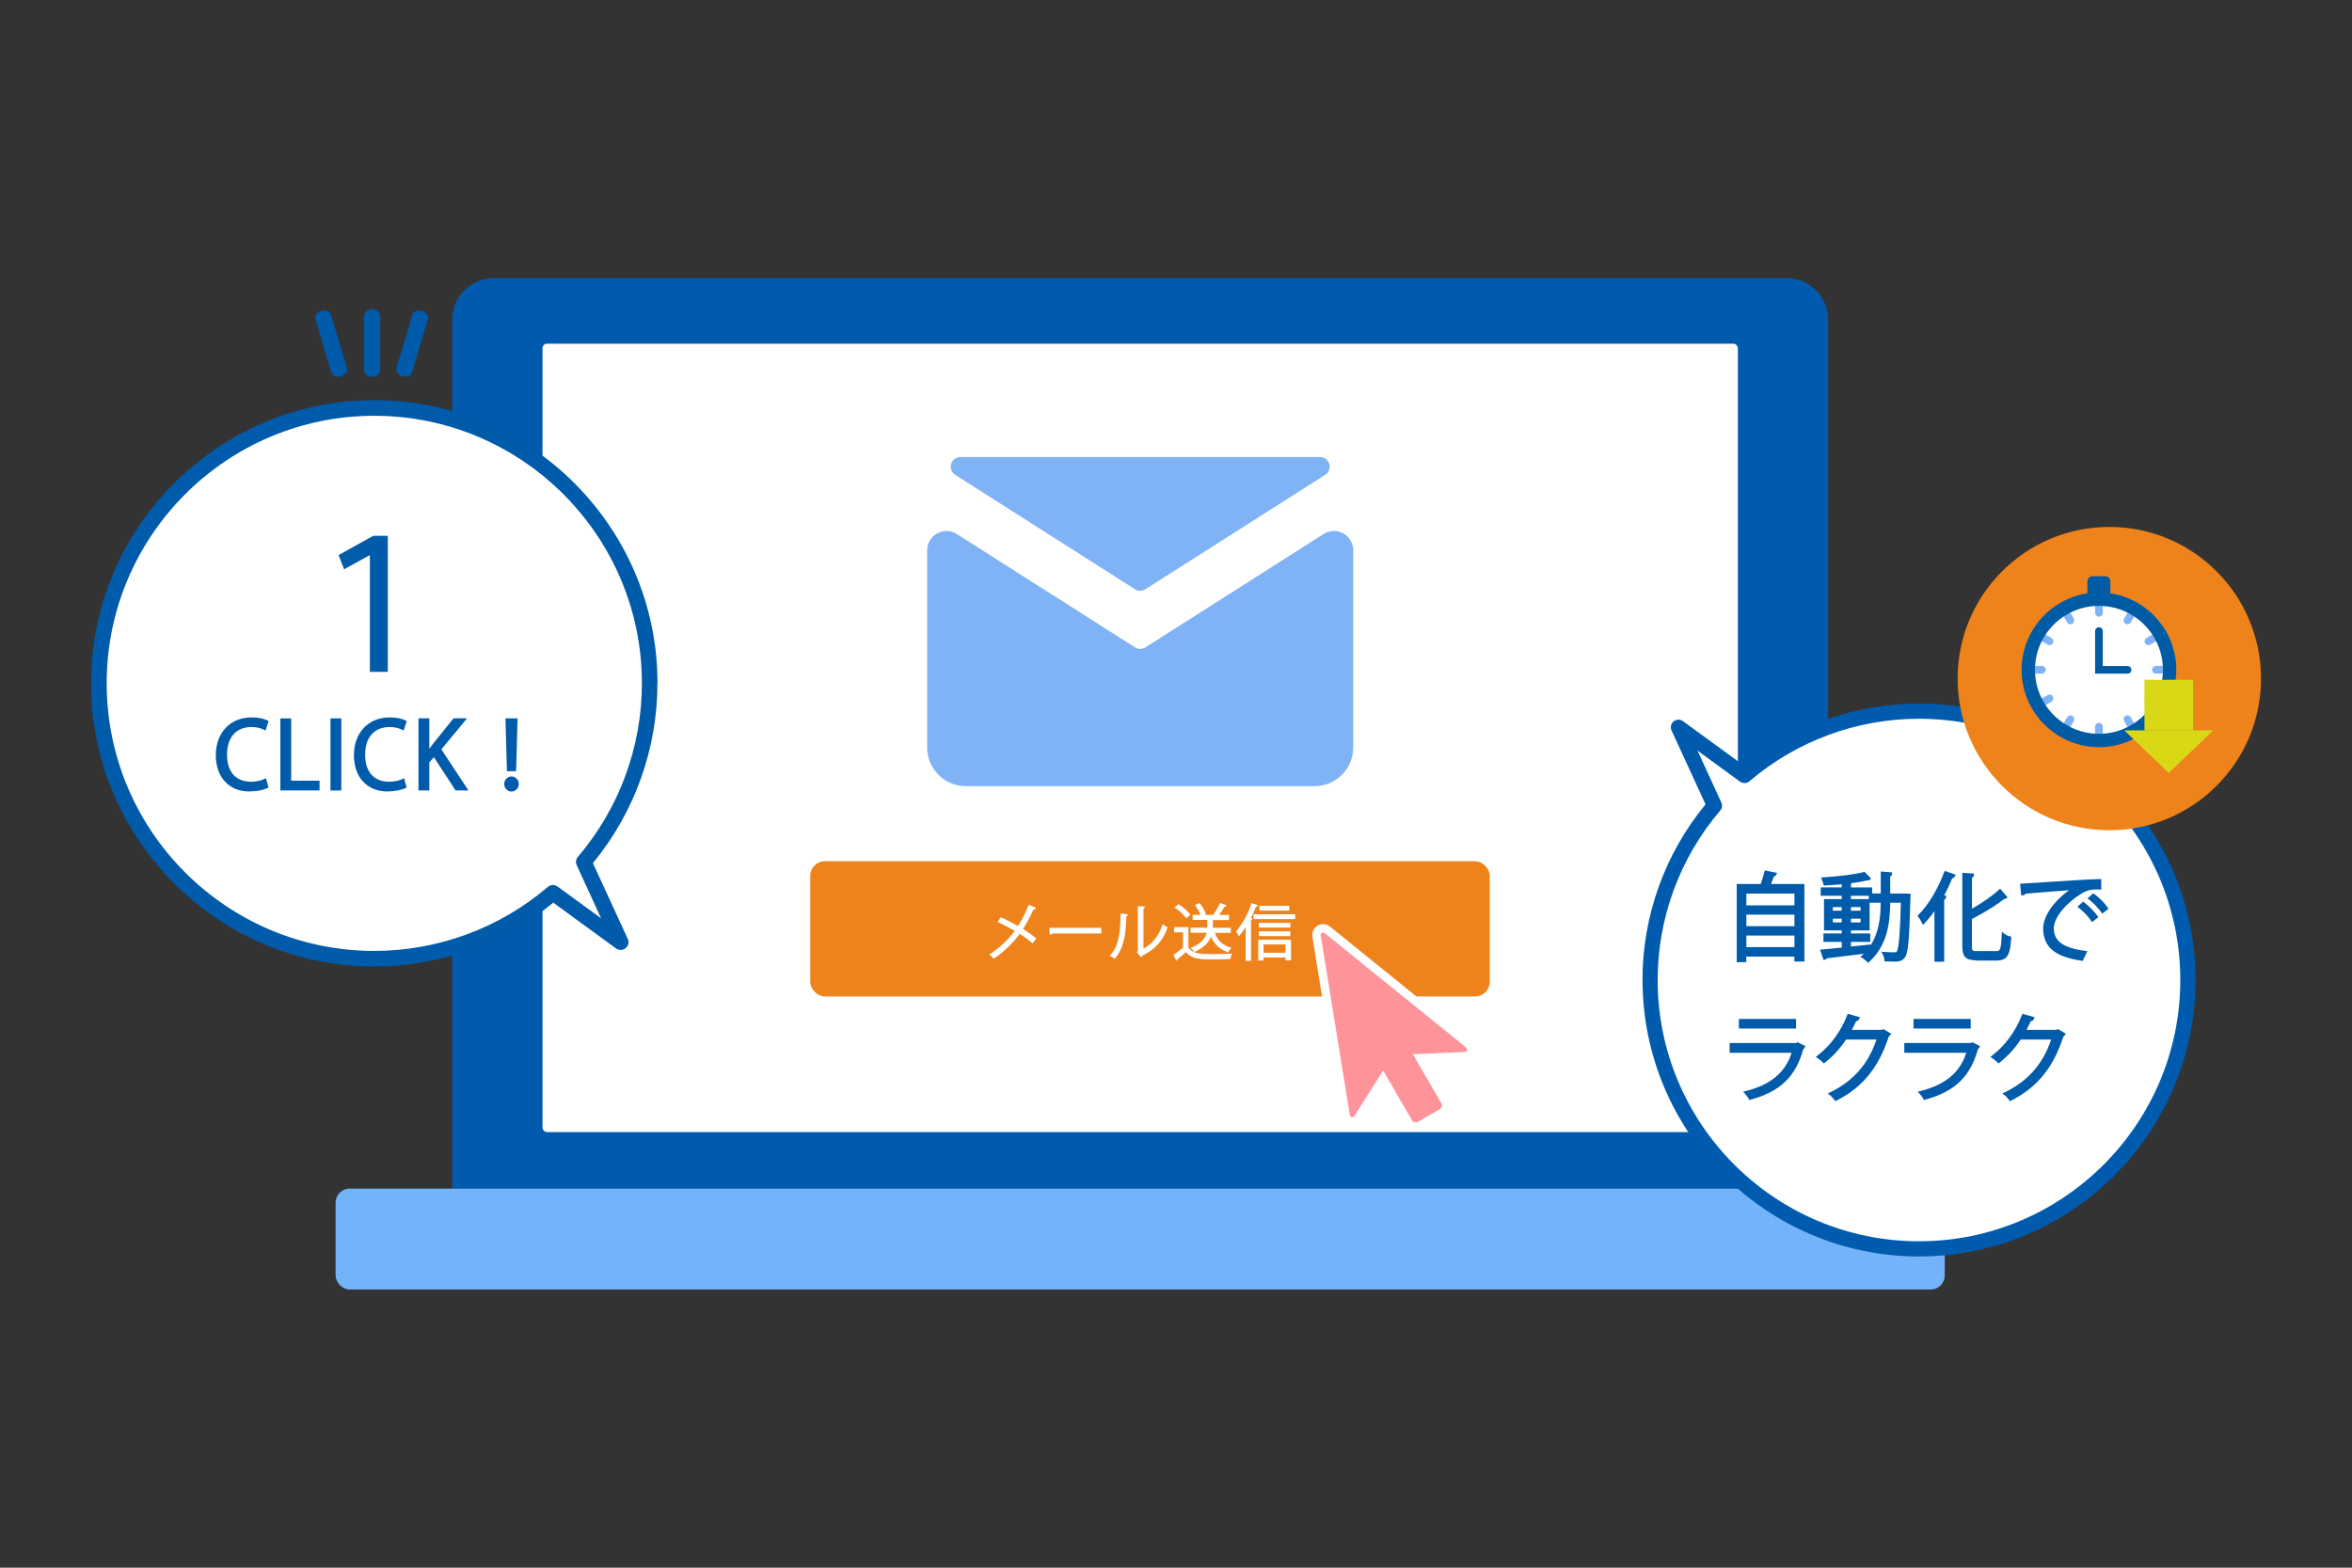
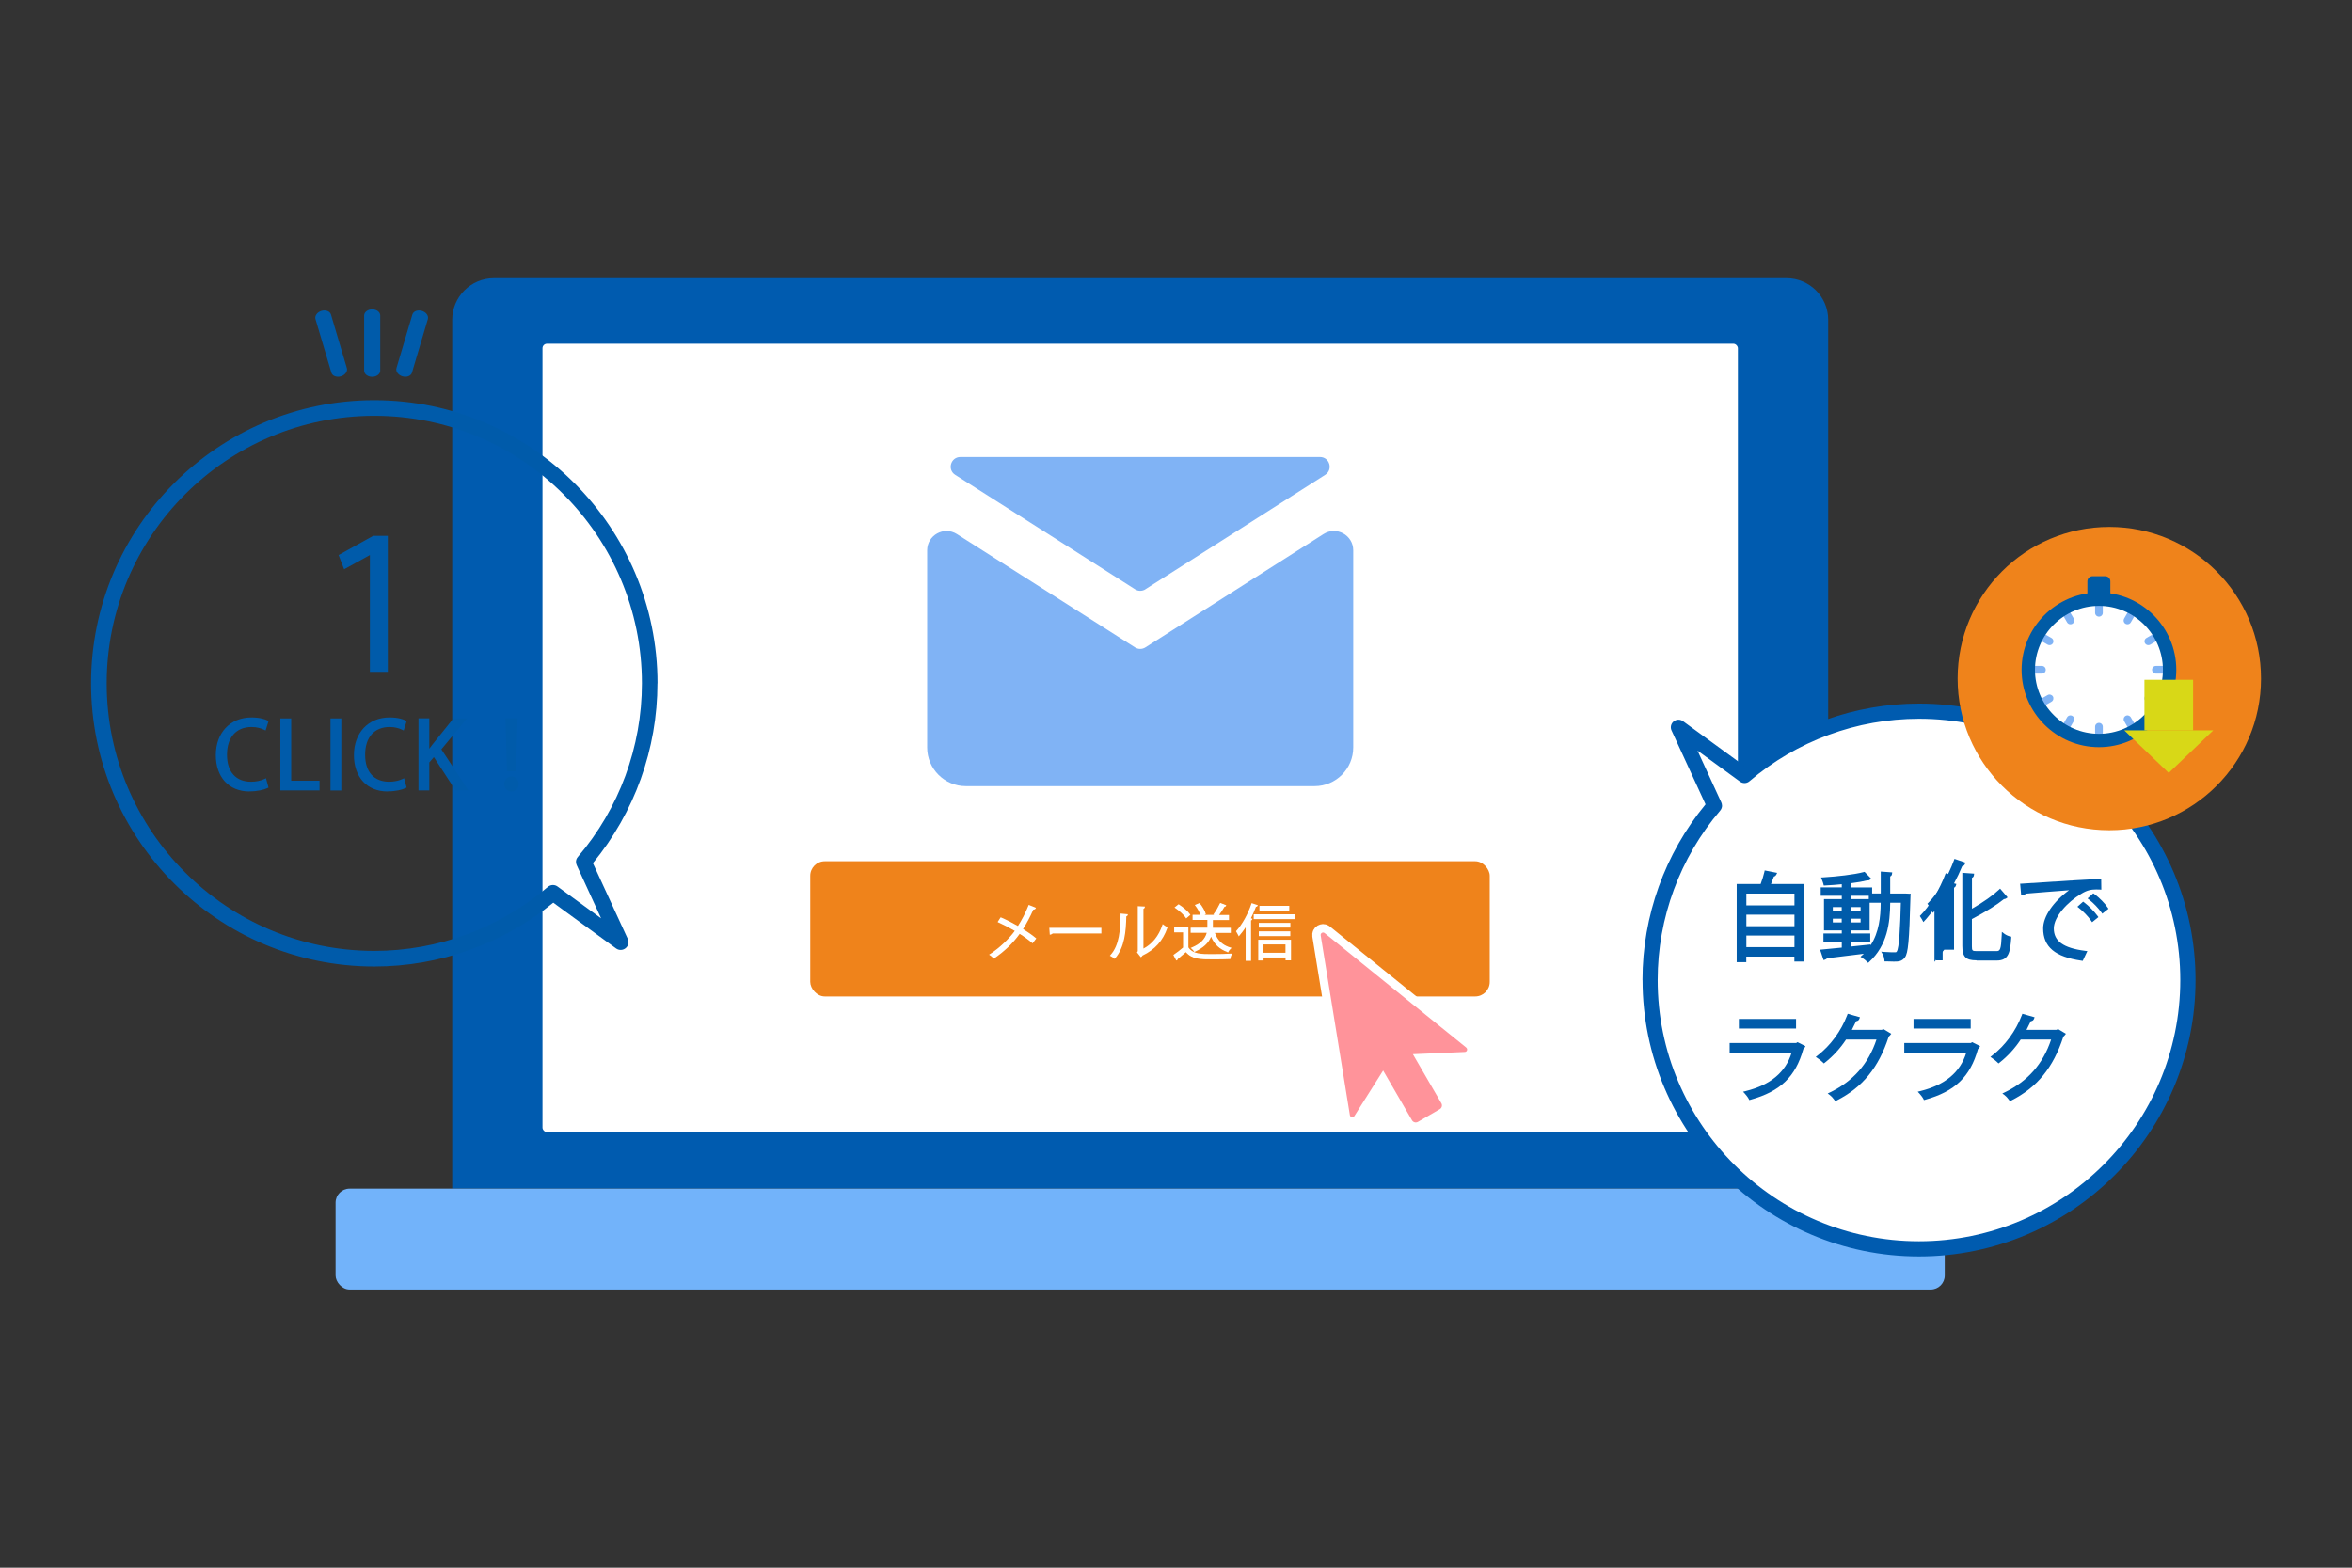
<svg xmlns="http://www.w3.org/2000/svg" id="a" data-name="レイヤー 1" width="336" height="224" viewBox="0 0 336 224">
  <rect x="0" y="0" width="336" height="224" fill="#333333" stroke="none" />
  <defs>
    <style>
      .n {
        fill: #005baf;
      }

      .o {
        fill: #fff;
      }

      .p {
        fill: #d8d817;
      }

      .q {
        fill: none;
        stroke: #fff;
        stroke-width: 2.41px;
      }

      .r {
        fill: #ff939a;
      }

      .s {
        fill: #72b3fa;
      }

      .t {
        fill: #80b3f5;
      }

      .u {
        fill: #ef831b;
      }

      .v {
        fill: #005baa;
      }

      .w {
        fill: #005ba5;
      }
    </style>
  </defs>
  <g>
    <g>
      <path class="n" d="m261.17,169.84V45.7c0-3.29-2.67-5.95-5.95-5.95H70.55c-3.29,0-5.95,2.67-5.95,5.95v124.13h196.57Z" />
      <rect class="s" x="47.94" y="169.84" width="229.88" height="14.41" rx="2" ry="2" />
    </g>
    <rect class="o" x="77.5" y="49.11" width="170.77" height="112.65" rx=".64" ry=".64" />
  </g>
  <g>
    <path class="t" d="m163.62,84.2l25.69-16.35c1.17-.74.64-2.55-.74-2.55h-51.37c-1.38,0-1.91,1.81-.74,2.55l25.69,16.35c.45.29,1.03.29,1.49,0Z" />
    <path class="t" d="m162.14,92.5l-25.44-16.19c-1.84-1.17-4.25.15-4.25,2.33v28.16c0,3.06,2.48,5.53,5.53,5.53h49.81c3.06,0,5.53-2.48,5.53-5.53v-28.16c0-2.18-2.41-3.51-4.25-2.33l-25.44,16.19c-.45.29-1.03.29-1.49,0Z" />
  </g>
-   <path class="o" d="m14.11,97.63c0,21.73,17.62,39.35,39.35,39.35,9.74,0,18.65-3.55,25.53-9.42l9.67,7.05-5.27-11.46c5.87-6.87,9.42-15.78,9.42-25.53,0-21.73-17.62-39.35-39.35-39.35-21.73,0-39.35,17.62-39.35,39.35Z" />
  <path class="v" d="m93.92,97.63c0,9.37-3.27,18.47-9.22,25.7l4.98,10.82c.22.46.09,1.01-.31,1.33-.39.32-.95.34-1.36.04l-8.97-6.54c-7.21,5.89-16.25,9.12-25.57,9.12-22.31,0-40.46-18.15-40.46-40.46,0-22.31,18.15-40.46,40.46-40.46,22.31,0,40.46,18.15,40.46,40.46Zm-11.64,25.53c0-.26.09-.52.27-.72,5.9-6.91,9.15-15.72,9.15-24.8,0-21.08-17.15-38.23-38.23-38.23-21.08,0-38.23,17.15-38.23,38.23,0,21.08,17.15,38.23,38.23,38.23,9.08,0,17.89-3.25,24.8-9.15.39-.33.96-.36,1.38-.05l6.22,4.54-3.48-7.58c-.07-.15-.1-.31-.1-.46Z" />
  <path class="o" d="m312.56,140.02c0-21.22-17.2-38.42-38.42-38.42-9.51,0-18.21,3.47-24.92,9.19l-9.44-6.89,5.15,11.19c-5.73,6.71-9.19,15.41-9.19,24.92,0,21.22,17.2,38.42,38.42,38.42,21.22,0,38.42-17.2,38.42-38.42Z" />
  <path class="n" d="m234.64,140.02c0-9.15,3.19-18.03,9.01-25.09l-4.86-10.56c-.21-.45-.08-.98.3-1.29.38-.31.93-.33,1.33-.04l8.76,6.39c7.04-5.75,15.87-8.9,24.97-8.9,21.78,0,39.5,17.72,39.5,39.5,0,21.78-17.72,39.5-39.5,39.5s-39.5-17.72-39.5-39.5Zm11.37-24.92c0,.25-.09.51-.26.71-5.76,6.75-8.94,15.35-8.94,24.22,0,20.58,16.75,37.33,37.33,37.33,20.58,0,37.33-16.75,37.33-37.33,0-20.58-16.75-37.33-37.33-37.33-8.87,0-17.47,3.17-24.22,8.93-.38.33-.94.35-1.35.05l-6.07-4.43,3.4,7.4c.07.15.1.3.1.45Z" />
  <rect class="u" x="115.75" y="123.06" width="97.07" height="19.32" rx="2.08" ry="2.08" />
  <g>
    <path class="q" d="m209.47,149.69l-20.24-16.37c-.25-.2-.61.01-.56.33l4.17,25.69c.05.32.47.4.64.13l4.11-6.51,4.13,7.12c.17.29.55.39.84.22l3.13-1.82c.29-.17.39-.55.22-.84l-4.07-7.01,7.42-.32c.32-.01.45-.42.2-.62Z" />
    <path class="r" d="m209.47,149.69l-20.24-16.37c-.25-.2-.61.01-.56.33l4.17,25.69c.05.32.47.4.64.13l4.11-6.51,4.13,7.12c.17.29.55.39.84.22l3.13-1.82c.29-.17.39-.55.22-.84l-4.07-7.01,7.42-.32c.32-.01.45-.42.2-.62Z" />
  </g>
  <g>
    <path class="o" d="m141.89,136.9c-.1-.13-.34-.33-.47-.41l-.13-.08.13-.08c1.33-.86,2.65-2.1,3.55-3.32-.78-.46-1.59-.88-2.35-1.22l-.1-.05.43-.67.08.03c.81.35,1.63.77,2.39,1.21.55-.84,1.1-1.91,1.5-2.93l.04-.09,1.03.42-.04.09c-.05.1-.17.17-.33.17h0c-.42.96-.96,1.98-1.47,2.77.76.48,1.37.91,1.82,1.29l.07.06-.53.7-.08-.07c-.46-.4-1.08-.86-1.76-1.29-.94,1.32-2.23,2.56-3.64,3.5l-.07.05-.06-.07Z" />
    <path class="o" d="m142.98,131.19c.82.36,1.67.79,2.46,1.25.56-.83,1.13-1.93,1.56-3.03l.85.35c-.03.08-.16.12-.31.1-.4.92-.96,2.01-1.54,2.9.67.42,1.36.88,1.89,1.34l-.42.55c-.48-.42-1.13-.89-1.85-1.35-.89,1.27-2.19,2.57-3.67,3.55-.1-.13-.35-.34-.49-.43,1.45-.94,2.78-2.23,3.63-3.43-.79-.47-1.63-.91-2.45-1.27l.33-.51Z" />
    <path class="o" d="m149.9,132.57h7.44v.81h-6.96c-.07.08-.19.14-.31.16l-.1.02-.07-.99Z" />
    <path class="o" d="m150.01,132.67h7.24v.62h-6.91c-.05.09-.16.15-.28.16l-.05-.78Z" />
    <path class="o" d="m159.17,136.94c-.13-.1-.33-.22-.51-.32l-.11-.06.08-.09c1.29-1.41,1.42-3.66,1.45-5.84v-.1s1.03.1,1.03.1v.1c-.02.1-.1.17-.21.21-.05,2.16-.23,4.4-1.6,6l-.06.07-.07-.05Zm3.25-.86l.12-.16v-6.44l1.01.05v.1c-.02.09-.08.18-.2.23v5.68c1.26-.66,2.19-1.82,2.7-3.36l.05-.14.11.09c.14.12.43.28.52.33l.07.04-.03.08c-.65,1.85-1.78,3.11-3.56,3.96-.04.08-.1.15-.17.19l-.07.04-.55-.7Z" />
-     <path class="o" d="m161.01,130.71c0,.08-.09.13-.2.15-.05,2.33-.24,4.46-1.58,6.01-.14-.1-.35-.23-.52-.33,1.29-1.41,1.45-3.57,1.47-5.91l.82.08Zm2.25,5c1.45-.7,2.38-1.97,2.89-3.49.13.11.39.26.54.34-.62,1.75-1.69,3.04-3.54,3.92-.03.07-.09.14-.15.17l-.45-.57.1-.13v-6.37l.81.04c0,.08-.07.15-.19.17v5.91Z" />
    <path class="o" d="m167.61,136.46l.07-.05c.39-.26.88-.64,1.33-1.02v-2.17h-1.27v-.75h2.03v2.9c.65.96,1.86.96,3.38.96.98,0,2.06-.03,2.71-.07h.17s-.08.14-.08.14c-.07.13-.17.4-.18.56v.08s-.09,0-.09,0c-.61.03-1.58.04-2.41.04-1.78,0-2.96,0-3.86-1.03-.4.35-.81.7-1.15.98,0,.08-.05.14-.14.18l-.08.04-.42-.8Zm7.73-.43c-1.1-.38-1.87-1.1-2.33-2.19-.36.91-1.12,1.61-2.31,2.15l-.08.04-.04-.07c-.07-.12-.24-.31-.37-.41l-.13-.1.15-.06c1.22-.5,1.92-1.2,2.16-2.11h-2.3v-.73h2.39c0-.07,0-.14,0-.21v-.9h-2.11v-.73h1.12c-.14-.39-.43-.92-.73-1.3l-.08-.1.68-.28.05.06c.38.46.72,1.06.83,1.46l.02.08-.2.09h1.42l-.14-.06.07-.1c.28-.37.65-1.02.86-1.47l.04-.08.87.33-.04.09c-.04.1-.13.13-.22.14-.19.33-.48.79-.76,1.16h1.41v.73h-2.3v.9c0,.07,0,.14,0,.21h2.56v.73h-2.27c.38,1.08,1.1,1.76,2.22,2.09l.17.05-.13.12c-.12.1-.28.31-.35.46l-.04.08-.08-.03Zm-5.95-4.9c-.26-.4-.89-.98-1.5-1.39l-.11-.07.59-.47.06.04c.53.34,1.25.92,1.58,1.4l.05.07-.61.52-.06-.09Z" />
    <path class="o" d="m169.67,132.57v2.84c.68,1.03,1.92,1.03,3.48,1.03.94,0,2.04-.03,2.71-.07-.07.14-.17.42-.19.59-.6.03-1.55.04-2.41.04-1.79,0-2.97,0-3.85-1.08-.42.38-.88.77-1.26,1.07,0,.08-.02.11-.08.14l-.34-.64c.42-.28.93-.68,1.37-1.06v-2.31h-1.27v-.56h1.84Zm-1.29-3.25c.58.37,1.26.95,1.55,1.37l-.46.39c-.29-.43-.95-1.02-1.53-1.41l.43-.35Zm7.35,3.85h-2.31c.36,1.15,1.12,1.93,2.32,2.28-.13.11-.29.33-.37.49-1.18-.41-1.93-1.2-2.37-2.38-.25.82-.88,1.67-2.34,2.34-.08-.13-.26-.33-.39-.43,1.57-.65,2.08-1.52,2.25-2.3h-2.32v-.54h2.39c0-.1,0-.21,0-.3v-1h-2.11v-.54h3.45l-.44-.2c.29-.4.67-1.05.87-1.49l.69.26c-.03.06-.09.08-.19.09-.23.4-.6.97-.9,1.34h1.51v.54h-2.3v1c0,.1,0,.2,0,.3h2.57v.54Zm-4.09-2.38c-.11-.4-.44-1.01-.79-1.46l.49-.21c.36.43.7,1.02.82,1.42l-.52.24Z" />
    <path class="o" d="m177.95,137.28v-4.78c-.27.41-.57.81-.89,1.18l-.1.11-.06-.14c-.06-.13-.2-.39-.29-.53l-.04-.06.05-.06c.82-.89,1.65-2.37,2.15-3.87l.03-.09.9.3-.06.1c-.04.08-.12.12-.22.13-.21.56-.45,1.11-.72,1.64l.22.06-.03.1c-.03.08-.08.13-.17.15v5.77h-.76Zm1.8-.03v-2.98h4.68v2.95h-.78v-.41h-3.14v.43h-.76Zm3.89-1.11v-1.19h-3.14v1.19h3.14Zm-3.81-2.39v-.68h4.5v.68h-4.5Zm0-1.21v-.68h4.51v.68h-4.51Zm-.73-1.21v-.69h5.92v.69h-5.92Zm.82-1.22v-.68h4.26v.68h-4.26Z" />
    <path class="o" d="m178.05,132.17c-.33.55-.69,1.03-1.06,1.45-.06-.14-.21-.41-.3-.55.83-.9,1.67-2.4,2.17-3.9l.69.23c-.03.06-.1.09-.2.08-.23.61-.49,1.21-.8,1.79l.23.06c-.02.05-.06.1-.17.1v5.75h-.56v-5.02Zm1.16-1.42h5.72v.49h-5.72v-.49Zm.64,6.42v-2.78h4.48v2.76h-.59v-.41h-3.33v.43h-.56Zm4.41-5.2v.49h-4.32v-.49h4.32Zm-4.32,1.7v-.49h4.31v.49h-4.31Zm4.16-4.13v.49h-4.07v-.49h4.07Zm-.36,5.33h-3.33v1.38h3.33v-1.38Z" />
  </g>
  <g>
    <polygon class="v" points="52.84 96 52.84 79.31 49.16 81.34 48.37 79.31 53.32 76.56 55.4 76.56 55.4 96 52.84 96" />
    <path class="v" d="m53.08,78.95h-.07l-3.73,2.05-.62-1.58,4.71-2.62h1.78v18.95h-2.07v-16.81Z" />
    <path class="v" d="m35.63,113.09c-2.92,0-4.8-2.04-4.8-5.2s2.04-5.38,5.09-5.38c1.24,0,1.95.27,2.27.42l.18.09-.43,1.36-.25-.12c-.35-.17-.94-.38-1.75-.38-2.2,0-3.51,1.48-3.51,3.96s1.29,3.86,3.44,3.86c.66,0,1.38-.14,1.87-.38l.26-.12.36,1.33-.18.09c-.46.22-1.37.46-2.55.46Z" />
    <path class="v" d="m38.08,112.41c-.45.22-1.33.44-2.45.44-2.53,0-4.56-1.64-4.56-4.96s1.97-5.14,4.84-5.14c1.17,0,1.86.25,2.16.4l-.28.9c-.45-.22-1.08-.4-1.86-.4-2.23,0-3.75,1.49-3.75,4.2s1.39,4.1,3.68,4.1c.75,0,1.48-.17,1.97-.4l.23.86Z" />
    <polygon class="v" points="40.05 112.94 40.05 102.65 41.6 102.65 41.6 111.55 45.65 111.55 45.65 112.94 40.05 112.94" />
    <path class="v" d="m45.41,112.7h-5.13v-9.82h1.07v8.9h4.06v.91Z" />
    <rect class="v" x="47.21" y="102.65" width="1.55" height="10.3" />
    <path class="v" d="m47.45,102.89h1.07v9.82h-1.07v-9.82Z" />
    <path class="v" d="m55.36,113.09c-2.92,0-4.8-2.04-4.8-5.2s2.04-5.38,5.09-5.38c1.24,0,1.95.27,2.27.42l.18.09-.43,1.36-.25-.12c-.35-.17-.94-.38-1.75-.38-2.2,0-3.51,1.48-3.51,3.96s1.29,3.86,3.44,3.86c.66,0,1.38-.14,1.87-.38l.26-.12.36,1.33-.18.09c-.46.22-1.37.46-2.55.46Z" />
    <path class="v" d="m57.81,112.41c-.45.22-1.33.44-2.45.44-2.52,0-4.56-1.64-4.56-4.96s1.97-5.14,4.84-5.14c1.17,0,1.86.25,2.16.4l-.28.9c-.45-.22-1.08-.4-1.86-.4-2.23,0-3.75,1.49-3.75,4.2s1.39,4.1,3.68,4.1c.75,0,1.48-.17,1.97-.4l.23.86Z" />
    <path class="v" d="m65.08,112.94l-3.1-4.76-.65.76v4h-1.55v-10.3h1.55v4.34c.13-.18.26-.35.38-.51l3.07-3.83h1.94l-3.67,4.43,3.87,5.87h-1.84Z" />
    <path class="v" d="m66.47,112.7h-1.26l-3.21-4.92-.91,1.07v3.85h-1.07v-9.82h1.07v4.79h.05c.25-.37.52-.73.76-1.06l2.99-3.74h1.31l-3.45,4.17,3.72,5.64Z" />
    <path class="v" d="m73.07,113.1c-.57,0-1.04-.48-1.04-1.08s.47-1.08,1.04-1.08,1.04.48,1.04,1.08-.47,1.08-1.04,1.08Zm-.65-2.91l-.21-7.54h1.73l-.21,7.54h-1.32Z" />
-     <path class="v" d="m72.27,112.02c0-.46.36-.84.8-.84s.8.37.8.84-.36.84-.8.84c-.46,0-.8-.4-.8-.84Zm.39-2.07l-.19-7.06h1.24l-.19,7.06h-.85Z" />
  </g>
  <g>
    <path class="v" d="m248.1,137.47v-11.16h3.42c.21-.55.42-1.22.53-1.71l.05-.23,1.78.35-.14.28c-.05.09-.14.2-.33.25-.11.31-.26.69-.41,1.06h4.77v11.08h-1.43v-.71h-6.87v.8h-1.39Zm8.25-2.14v-1.66h-6.87v1.66h6.87Zm0-2.99v-1.65h-6.87v1.65h6.87Zm0-2.98v-1.68h-6.87v1.68h6.87Z" />
    <path class="v" d="m253.53,124.88c-.04.08-.13.13-.3.15-.15.43-.38,1.01-.59,1.51h4.9v10.6h-.94v-.71h-7.35v.8h-.9v-10.68h3.34c.24-.59.49-1.36.61-1.9l1.24.24Zm3.06,2.55h-7.35v2.16h7.35v-2.16Zm0,3.01h-7.35v2.13h7.35v-2.13Zm-7.35,5.13h7.35v-2.14h-7.35v2.14Z" />
    <path class="v" d="m266.71,137.41c-.15-.15-.46-.41-.66-.53l-.27-.17.24-.21c.08-.07.16-.15.24-.22-1.65.21-3.31.41-4.57.56l-.68.08c-.06.09-.16.16-.27.19l-.23.08-.5-1.49.31-.03c.79-.07,1.84-.17,2.79-.27v-.82h-2.62v-1.2h2.62v-.44h-2.54v-4.47h2.54v-.48h-3.01v-1.2h3.01v-.45c-.76.08-1.57.14-2.38.18h-.2s-.04-.19-.04-.19c-.03-.13-.1-.34-.22-.64l-.12-.31.33-.02c1.88-.11,4.39-.39,5.74-.75l.14-.04.94.96-.17.17c-.1.1-.22.1-.29.1-.03,0-.08,0-.13,0-.56.14-1.3.28-2.21.39-.02.01-.04.03-.07.04v.57h3.02v.86h1.23v-3.13l1.64.12-.04.26c-.02.15-.11.26-.25.32v2.44h2.19l.75.04-.04.27c-.01.07-.01.17-.01.26-.17,6.26-.33,7.94-.79,8.56-.44.6-.97.6-1.6.6-.33,0-.72-.01-1.1-.03h-.21s-.02-.22-.02-.22c-.02-.23-.11-.57-.22-.77l-.24-.4.46.04c.68.05,1.27.05,1.56.05.12,0,.15-.02.2-.1.36-.45.5-3.59.59-6.98h-1.52c-.02,2.88-.42,6.09-2.98,8.43l-.17.16-.16-.16Zm-2.29-2.16l.25-.03c.76-.08,1.53-.16,2.29-.24l.26-.03v.13c1.22-1.87,1.44-4.09,1.45-6.09h-1.58v3.95h-2.67v.44h2.76v1.2h-2.76v.68Zm1.38-3.45v-.54h-1.38v.54h1.38Zm-2.7,0v-.54h-1.27v.54h1.27Zm2.7-1.67v-.52h-1.38v.52h1.38Zm-2.7,0v-.52h-1.27v.52h1.27Zm3.87-1.66v-.48h-2.55v.48h2.55Z" />
    <path class="v" d="m272.21,127.89l.47.03c-.01.08-.01.2-.01.3-.16,5.93-.31,7.84-.74,8.42-.36.5-.8.5-1.4.5-.32,0-.71-.01-1.09-.03-.03-.26-.12-.63-.26-.86.69.05,1.28.05,1.58.05.17,0,.3-.04.4-.2.32-.4.5-2.24.63-7.35h-2.01c0,2.78-.3,6.11-2.9,8.5-.16-.16-.49-.43-.7-.57.26-.23.49-.47.7-.73-2.23.3-4.56.57-6.03.74-.03.09-.11.16-.19.19l-.32-.97c.81-.07,1.86-.17,3.01-.3v-1.28h-2.62v-.71h2.62v-.92h-2.54v-3.99h2.54v-.96h-3.01v-.71h3.01v-.96c-.88.09-1.79.16-2.63.2-.04-.19-.15-.47-.23-.67,2.01-.12,4.46-.4,5.79-.76l.67.69s-.07.03-.12.03c-.04,0-.08,0-.13-.01-.61.16-1.42.3-2.29.4-.04.04-.11.07-.22.08v1h3.02v.71h-3.02v.96h2.67v3.99h-2.67v.92h2.76v.71h-2.76v1.19c.92-.09,1.87-.19,2.81-.3v.58c1.74-2.16,1.93-4.84,1.93-7.05h-1.7v-.85h1.7v-3.12l1.12.08c-.01.09-.08.15-.26.17v2.86h2.43Zm-10.61,1.47v1h1.75v-1h-1.75Zm0,2.67h1.75v-1.03h-1.75v1.03Zm4.45-2.67h-1.86v1h1.86v-1Zm0,2.67v-1.03h-1.86v1.03h1.86Z" />
-     <path class="v" d="m276.35,137.44v-7.25c-.48.67-.94,1.24-1.41,1.72l-.24.25-.15-.32c-.1-.21-.33-.62-.49-.82l-.13-.17.15-.15c1.39-1.39,2.79-3.71,3.64-6.04l.08-.22,1.58.54-.11.24c-.07.15-.2.25-.37.27-.34.83-.73,1.65-1.16,2.45l.33.09-.07.23c-.03.11-.1.23-.26.3v8.86h-1.4Zm6.01-.22c-1.54,0-2.03-.5-2.03-2.06v-10.45l1.69.12-.04.26c-.02.12-.08.26-.27.34v4.41c1.61-.92,2.99-1.9,3.84-2.7l.18-.17,1.07,1.25-.21.15c-.09.06-.2.1-.31.1h-.01c-.96.79-2.49,1.75-4.57,2.85v3.89c0,.63.06.69.7.69h2.82c.51,0,.65-.23.74-2.29l.02-.46.37.28c.21.16.54.31.76.36l.21.04v.21c-.15,1.99-.35,3.21-2.06,3.21h-2.91Z" />
+     <path class="v" d="m276.35,137.44v-7.25l-.24.25-.15-.32c-.1-.21-.33-.62-.49-.82l-.13-.17.15-.15c1.39-1.39,2.79-3.71,3.64-6.04l.08-.22,1.58.54-.11.24c-.07.15-.2.25-.37.27-.34.83-.73,1.65-1.16,2.45l.33.09-.07.23c-.03.11-.1.23-.26.3v8.86h-1.4Zm6.01-.22c-1.54,0-2.03-.5-2.03-2.06v-10.45l1.69.12-.04.26c-.02.12-.08.26-.27.34v4.41c1.61-.92,2.99-1.9,3.84-2.7l.18-.17,1.07,1.25-.21.15c-.09.06-.2.1-.31.1h-.01c-.96.79-2.49,1.75-4.57,2.85v3.89c0,.63.06.69.7.69h2.82c.51,0,.65-.23.74-2.29l.02-.46.37.28c.21.16.54.31.76.36l.21.04v.21c-.15,1.99-.35,3.21-2.06,3.21h-2.91Z" />
    <path class="v" d="m276.59,137.2v-7.78c-.58.88-1.19,1.67-1.82,2.33-.11-.23-.35-.65-.51-.86,1.4-1.4,2.83-3.76,3.7-6.12l1.11.38c-.05.12-.18.15-.31.12-.39.97-.85,1.93-1.36,2.85l.39.11c-.03.09-.09.16-.27.18v8.81h-.92Zm4.88-2.01c0,.76.16.93.94.93h2.82c.77,0,.89-.51.98-2.52.23.18.59.35.86.4-.15,2.21-.42,2.98-1.81,2.98h-2.91c-1.39,0-1.79-.38-1.79-1.82v-10.2l1.17.08c-.01.09-.08.16-.27.19v5c1.59-.89,3.24-1.98,4.25-2.94l.74.86c-.05.04-.15.07-.26.04-1.13.96-2.99,2.04-4.73,2.95v4.03Z" />
    <path class="v" d="m297.35,137.27c-3.78-.55-5.47-1.97-5.47-4.62,0-1.71,1.46-3.83,3.7-5.45-1.7.13-4.65.35-6.18.49-.11.13-.27.21-.41.23l-.25.03-.15-1.69h.25c.34-.02,1.49-.1,2.95-.19,2.94-.19,6.96-.45,8.14-.46h.24s.02,1.51.02,1.51l-.26-.02c-.16-.01-.31-.01-.46-.01h-.02c-.72,0-1.33.11-2.18.65-1.88,1.13-3.87,3.23-3.87,4.92,0,1.82,1.37,2.8,4.46,3.2l.33.04-.66,1.4-.18-.03Zm1.37-5.72c-.38-.59-1.19-1.4-1.72-1.81l-.23-.18.82-.73.16.12c.64.48,1.43,1.28,1.89,1.91l.13.18-.9.73-.15-.23Zm1.46-1.2c-.37-.55-1.15-1.36-1.73-1.8l-.23-.18.82-.73.16.11c.7.52,1.5,1.32,1.89,1.92l.12.18-.89.7-.14-.22Z" />
-     <path class="v" d="m288.87,126.49c1.01-.04,9.32-.63,11.07-.65v1.01c-.16-.01-.32-.01-.49-.01-.78,0-1.44.14-2.31.69-2.02,1.21-3.98,3.39-3.98,5.12,0,1.89,1.32,3.01,4.67,3.44l-.44.94c-3.83-.55-5.26-1.98-5.26-4.38,0-1.9,1.87-4.21,4.34-5.76-1.48.11-5.46.4-7.2.57-.04.11-.19.2-.3.22l-.11-1.19Zm8.74,2.66c.65.49,1.42,1.28,1.83,1.86l-.51.42c-.38-.59-1.2-1.43-1.78-1.87l.46-.4Zm1.46-1.19c.66.49,1.44,1.27,1.83,1.86l-.51.4c-.36-.54-1.15-1.38-1.78-1.86l.46-.4Z" />
    <path class="v" d="m249.82,157.02c-.11-.22-.36-.54-.53-.73l-.28-.3.4-.1c3.52-.88,5.67-2.67,6.53-5.46h-8.85v-1.4h9.51l.19-.12,1.13.57-.11.21c-.04.08-.11.15-.19.2-1.1,3.96-3.29,6.06-7.53,7.24l-.19.05-.09-.18Zm-1.41-10.06v-1.37h8.17v1.37h-8.17Z" />
    <path class="v" d="m257.6,149.6c-.03.05-.09.11-.18.13-1.11,4.07-3.36,6.06-7.39,7.17-.12-.24-.38-.58-.57-.78,3.67-.92,5.95-2.81,6.8-5.93h-8.93v-.92h9.33l.13-.08.8.4Zm-1.27-2.89h-7.69v-.89h7.69v.89Z" />
    <path class="v" d="m262.06,157.17c-.2-.28-.44-.54-.64-.69l-.32-.24.36-.17c3.28-1.59,5.45-4.05,6.61-7.53h-4.35c-.82,1.25-1.86,2.38-3,3.28l-.17.13-.15-.15c-.19-.19-.49-.43-.73-.59l-.28-.19.27-.21c1.84-1.42,3.34-3.46,4.22-5.75l.08-.21,1.75.5-.1.25c-.05.13-.17.28-.45.32-.21.44-.41.85-.61,1.23h4.28l.23-.11,1.12.67-.17.22c-.06.07-.12.13-.19.19-1.45,4.44-3.75,7.26-7.45,9.13l-.19.09-.12-.17Z" />
    <path class="v" d="m269.81,147.78c-.05.07-.12.13-.2.19-1.42,4.37-3.63,7.17-7.35,9.06-.16-.23-.42-.54-.69-.74,3.53-1.71,5.72-4.41,6.84-7.98h-4.81c-.78,1.21-1.82,2.39-3.02,3.33-.19-.19-.5-.44-.77-.62,1.83-1.42,3.39-3.48,4.3-5.85l1.28.36c-.05.13-.22.18-.39.18-.27.59-.55,1.16-.86,1.7h4.75l.16-.08.77.46Z" />
    <path class="v" d="m274.77,157.02c-.11-.22-.36-.54-.53-.73l-.28-.3.4-.1c3.52-.88,5.67-2.67,6.53-5.46h-8.85v-1.4h9.51l.19-.12,1.13.57-.11.21c-.04.08-.11.15-.19.2-1.1,3.96-3.29,6.06-7.53,7.24l-.19.05-.09-.18Zm-1.41-10.06v-1.37h8.17v1.37h-8.17Z" />
    <path class="v" d="m282.55,149.6c-.03.05-.09.11-.18.13-1.11,4.07-3.36,6.06-7.39,7.17-.12-.24-.38-.58-.57-.78,3.67-.92,5.95-2.81,6.8-5.93h-8.93v-.92h9.33l.13-.08.8.4Zm-1.27-2.89h-7.69v-.89h7.69v.89Z" />
    <path class="v" d="m287.01,157.17c-.2-.28-.44-.54-.64-.69l-.32-.24.36-.17c3.28-1.59,5.45-4.05,6.61-7.53h-4.35c-.82,1.25-1.86,2.38-3,3.28l-.17.13-.15-.15c-.19-.19-.49-.43-.73-.59l-.28-.19.27-.21c1.84-1.42,3.34-3.46,4.22-5.75l.08-.21,1.75.5-.1.25c-.05.13-.17.28-.45.32-.21.44-.41.85-.61,1.23h4.28l.23-.11,1.12.67-.17.22c-.06.07-.12.13-.19.19-1.45,4.44-3.75,7.26-7.45,9.13l-.19.09-.12-.17Z" />
    <path class="v" d="m294.76,147.78c-.05.07-.12.13-.2.19-1.42,4.37-3.63,7.17-7.35,9.06-.16-.23-.42-.54-.69-.74,3.53-1.71,5.72-4.41,6.84-7.98h-4.81c-.78,1.21-1.82,2.39-3.02,3.33-.19-.19-.5-.44-.77-.62,1.83-1.42,3.39-3.48,4.3-5.85l1.28.36c-.05.13-.22.18-.39.18-.27.59-.55,1.16-.86,1.7h4.75l.16-.08.77.46Z" />
  </g>
  <path class="v" d="m54.32,45.08v7.88c0,.48-.52.88-1.15.88s-1.15-.39-1.15-.88v-7.88c0-.48.52-.88,1.15-.88s1.15.39,1.15.88Z" />
  <path class="v" d="m58.91,44.94l-2.27,7.65c-.14.47.24,1,.85,1.18s1.22-.05,1.36-.52l2.27-7.65c.14-.47-.24-1-.85-1.18s-1.22.05-1.36.52Z" />
  <path class="v" d="m47.28,44.94l2.27,7.65c.14.47-.24,1-.85,1.18s-1.22-.05-1.36-.52l-2.27-7.65c-.14-.47.24-1,.85-1.18s1.22.05,1.36.52Z" />
  <g>
    <circle class="u" cx="301.33" cy="96.96" r="21.67" />
    <g>
      <g>
        <g>
          <circle class="o" cx="299.85" cy="95.71" r="10.1" />
          <g>
            <g id="b" data-name="&amp;lt;リピートラジアル&amp;gt;">
              <path class="t" d="m299.85,106.66c-.3,0-.55-.24-.55-.55v-2.27c0-.3.24-.55.55-.55s.55.24.55.55v2.27c0,.3-.24.55-.55.55Z" />
            </g>
            <g id="c" data-name="&amp;lt;リピートラジアル&amp;gt;">
              <path class="t" d="m294.64,105.27c-.09,0-.19-.02-.27-.07-.26-.15-.35-.48-.2-.75l1.13-1.96c.15-.26.49-.35.75-.2.26.15.35.48.2.75l-1.13,1.96c-.1.17-.28.27-.47.27Z" />
            </g>
            <g id="d" data-name="&amp;lt;リピートラジアル&amp;gt;">
              <path class="t" d="m290.83,101.46c-.19,0-.37-.1-.47-.27-.15-.26-.06-.6.2-.75l1.96-1.13c.26-.15.59-.06.75.2.15.26.06.6-.2.75l-1.96,1.13c-.09.05-.18.07-.27.07Z" />
            </g>
            <g id="e" data-name="&amp;lt;リピートラジアル&amp;gt;">
              <path class="t" d="m291.7,96.25h-2.27c-.3,0-.55-.24-.55-.55s.24-.55.55-.55h2.27c.3,0,.55.24.55.55s-.24.55-.55.55Z" />
            </g>
            <g id="f" data-name="&amp;lt;リピートラジアル&amp;gt;">
              <path class="t" d="m292.79,92.18c-.09,0-.19-.02-.27-.07l-1.96-1.13c-.26-.15-.35-.48-.2-.75.15-.26.49-.35.75-.2l1.96,1.13c.26.15.35.48.2.75-.1.17-.28.27-.47.27Z" />
            </g>
            <g id="g" data-name="&amp;lt;リピートラジアル&amp;gt;">
              <path class="t" d="m295.77,89.2c-.19,0-.37-.1-.47-.27l-1.13-1.96c-.15-.26-.06-.6.2-.75.26-.15.59-.06.75.2l1.13,1.96c.15.26.06.6-.2.75-.09.05-.18.07-.27.07Z" />
            </g>
            <g id="h" data-name="&amp;lt;リピートラジアル&amp;gt;">
              <path class="t" d="m299.85,88.11c-.3,0-.55-.24-.55-.55v-2.27c0-.3.24-.55.55-.55s.55.24.55.55v2.27c0,.3-.24.55-.55.55Z" />
            </g>
            <g id="i" data-name="&amp;lt;リピートラジアル&amp;gt;">
              <path class="t" d="m303.92,89.2c-.09,0-.19-.02-.27-.07-.26-.15-.35-.48-.2-.75l1.13-1.96c.15-.26.49-.35.75-.2.26.15.35.48.2.75l-1.13,1.96c-.1.17-.28.27-.47.27Z" />
            </g>
            <g id="j" data-name="&amp;lt;リピートラジアル&amp;gt;">
              <path class="t" d="m306.9,92.18c-.19,0-.37-.1-.47-.27-.15-.26-.06-.6.2-.75l1.96-1.13c.26-.15.59-.06.75.2.15.26.06.6-.2.75l-1.96,1.13c-.09.05-.18.07-.27.07Z" />
            </g>
            <g id="k" data-name="&amp;lt;リピートラジアル&amp;gt;">
              <path class="t" d="m310.26,96.25h-2.27c-.3,0-.55-.24-.55-.55s.24-.55.55-.55h2.27c.3,0,.55.24.55.55s-.24.55-.55.55Z" />
            </g>
            <g id="l" data-name="&amp;lt;リピートラジアル&amp;gt;">
              <path class="t" d="m308.86,101.46c-.09,0-.19-.02-.27-.07l-1.96-1.13c-.26-.15-.35-.48-.2-.75.15-.26.49-.35.75-.2l1.96,1.13c.26.15.35.48.2.75-.1.17-.28.27-.47.27Z" />
            </g>
            <g id="m" data-name="&amp;lt;リピートラジアル&amp;gt;">
              <path class="t" d="m305.05,105.27c-.19,0-.37-.1-.47-.27l-1.13-1.96c-.15-.26-.06-.6.2-.75.26-.15.59-.06.75.2l1.13,1.96c.15.26.06.6-.2.75-.09.05-.18.07-.27.07Z" />
            </g>
          </g>
          <path class="w" d="m299.85,106.76c-6.09,0-11.05-4.96-11.05-11.05s4.96-11.05,11.05-11.05,11.05,4.96,11.05,11.05-4.96,11.05-11.05,11.05Zm0-20.19c-5.04,0-9.14,4.1-9.14,9.14s4.1,9.14,9.14,9.14,9.14-4.1,9.14-9.14-4.1-9.14-9.14-9.14Z" />
          <path class="w" d="m301.48,85.61h-3.28v-2.54c0-.41.33-.74.74-.74h1.8c.41,0,.74.33.74.74v2.54Z" />
        </g>
        <g>
          <polygon class="p" points="309.82 110.44 303.47 104.36 316.18 104.36 309.82 110.44" />
          <rect class="p" x="306.35" y="97.13" width="6.95" height="7.23" />
        </g>
      </g>
-       <path class="w" d="m303.92,96.25h-4.62v-6.07c0-.3.24-.55.55-.55s.55.24.55.55v4.98h3.53c.3,0,.55.24.55.55s-.24.55-.55.55Z" />
    </g>
  </g>
</svg>